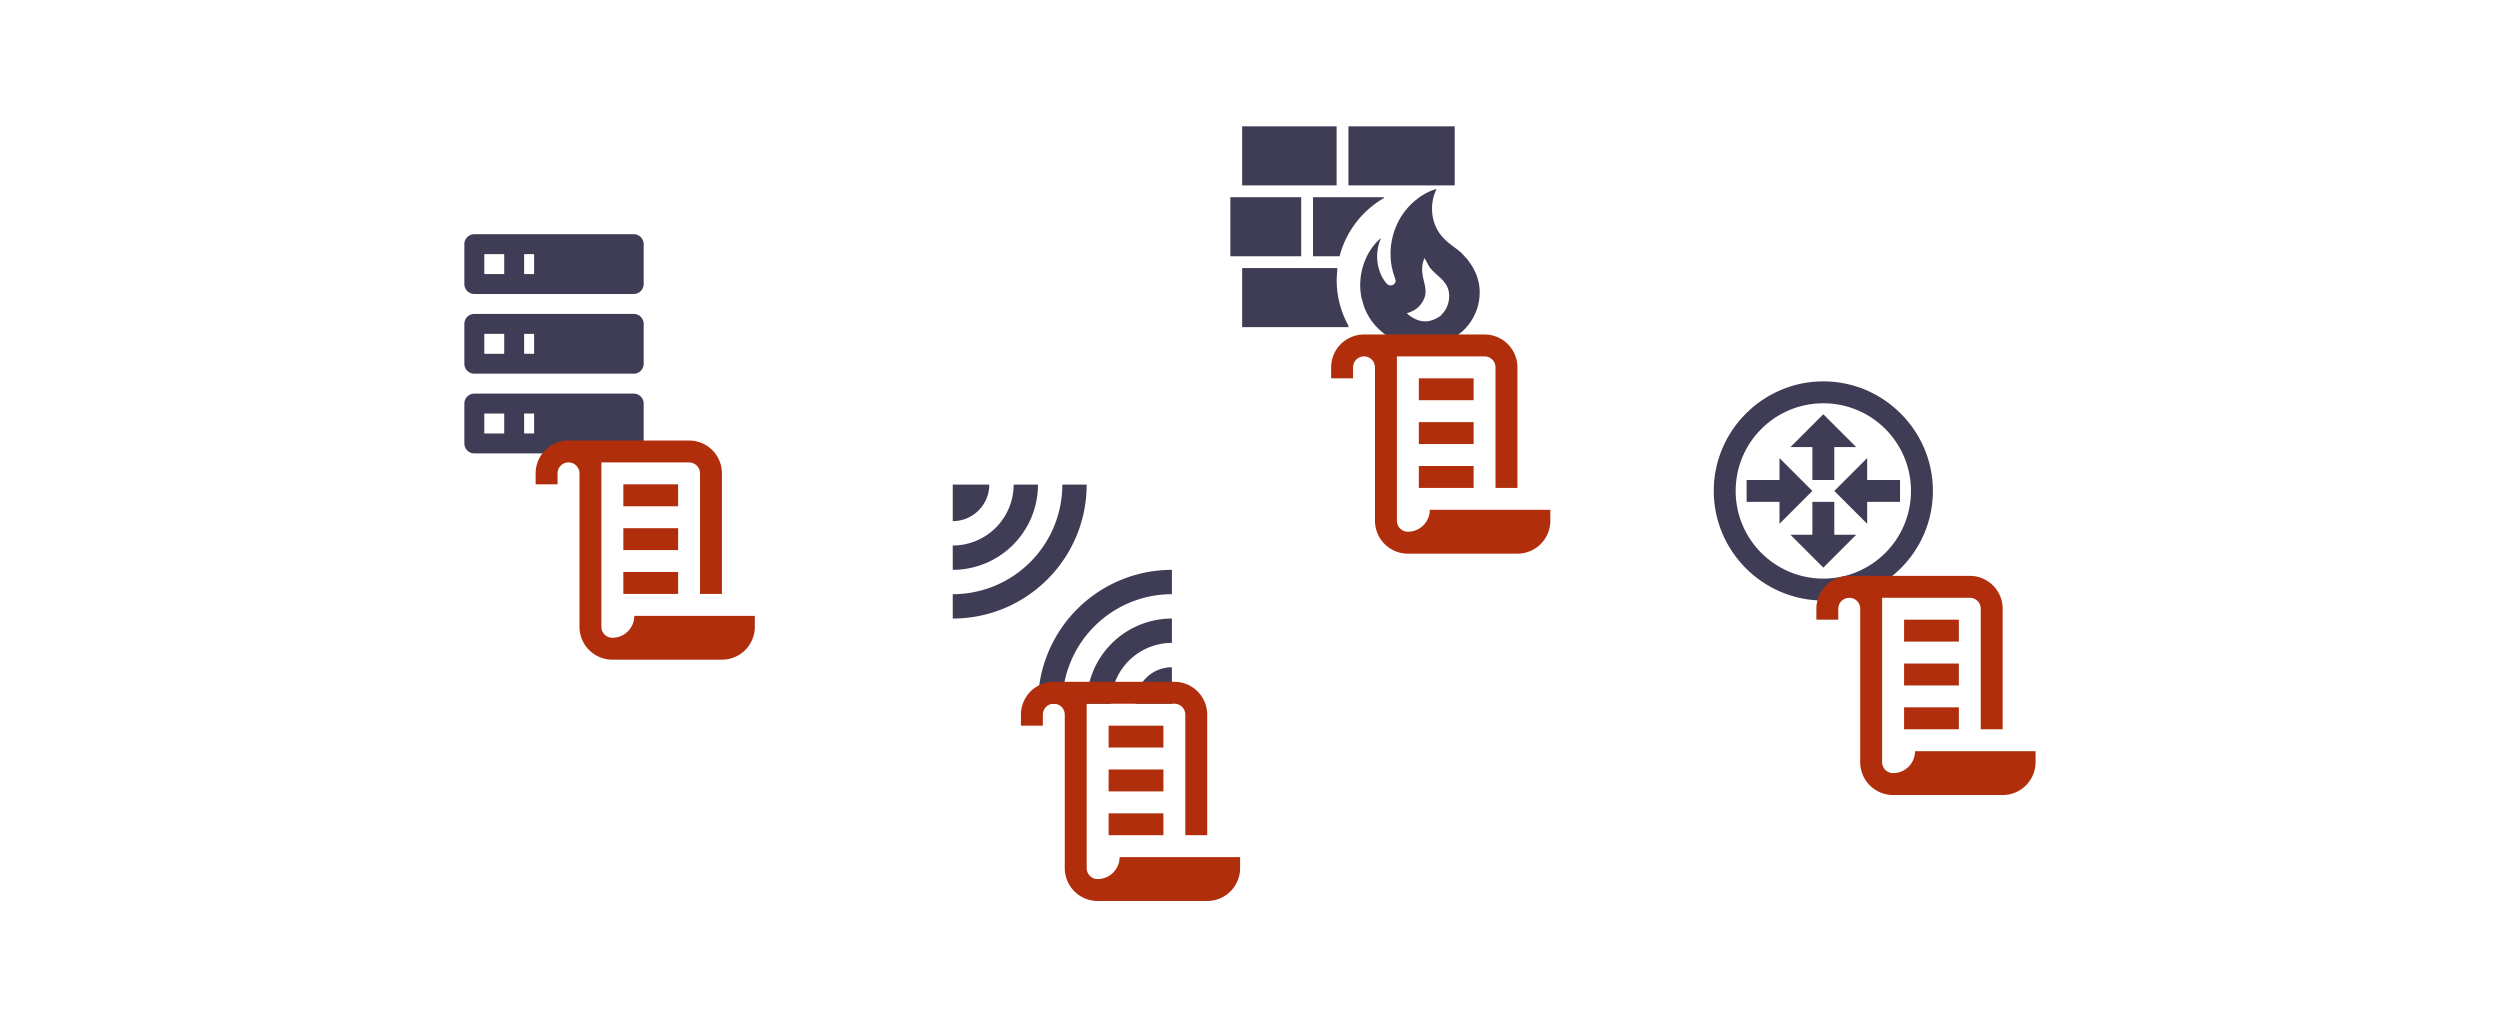
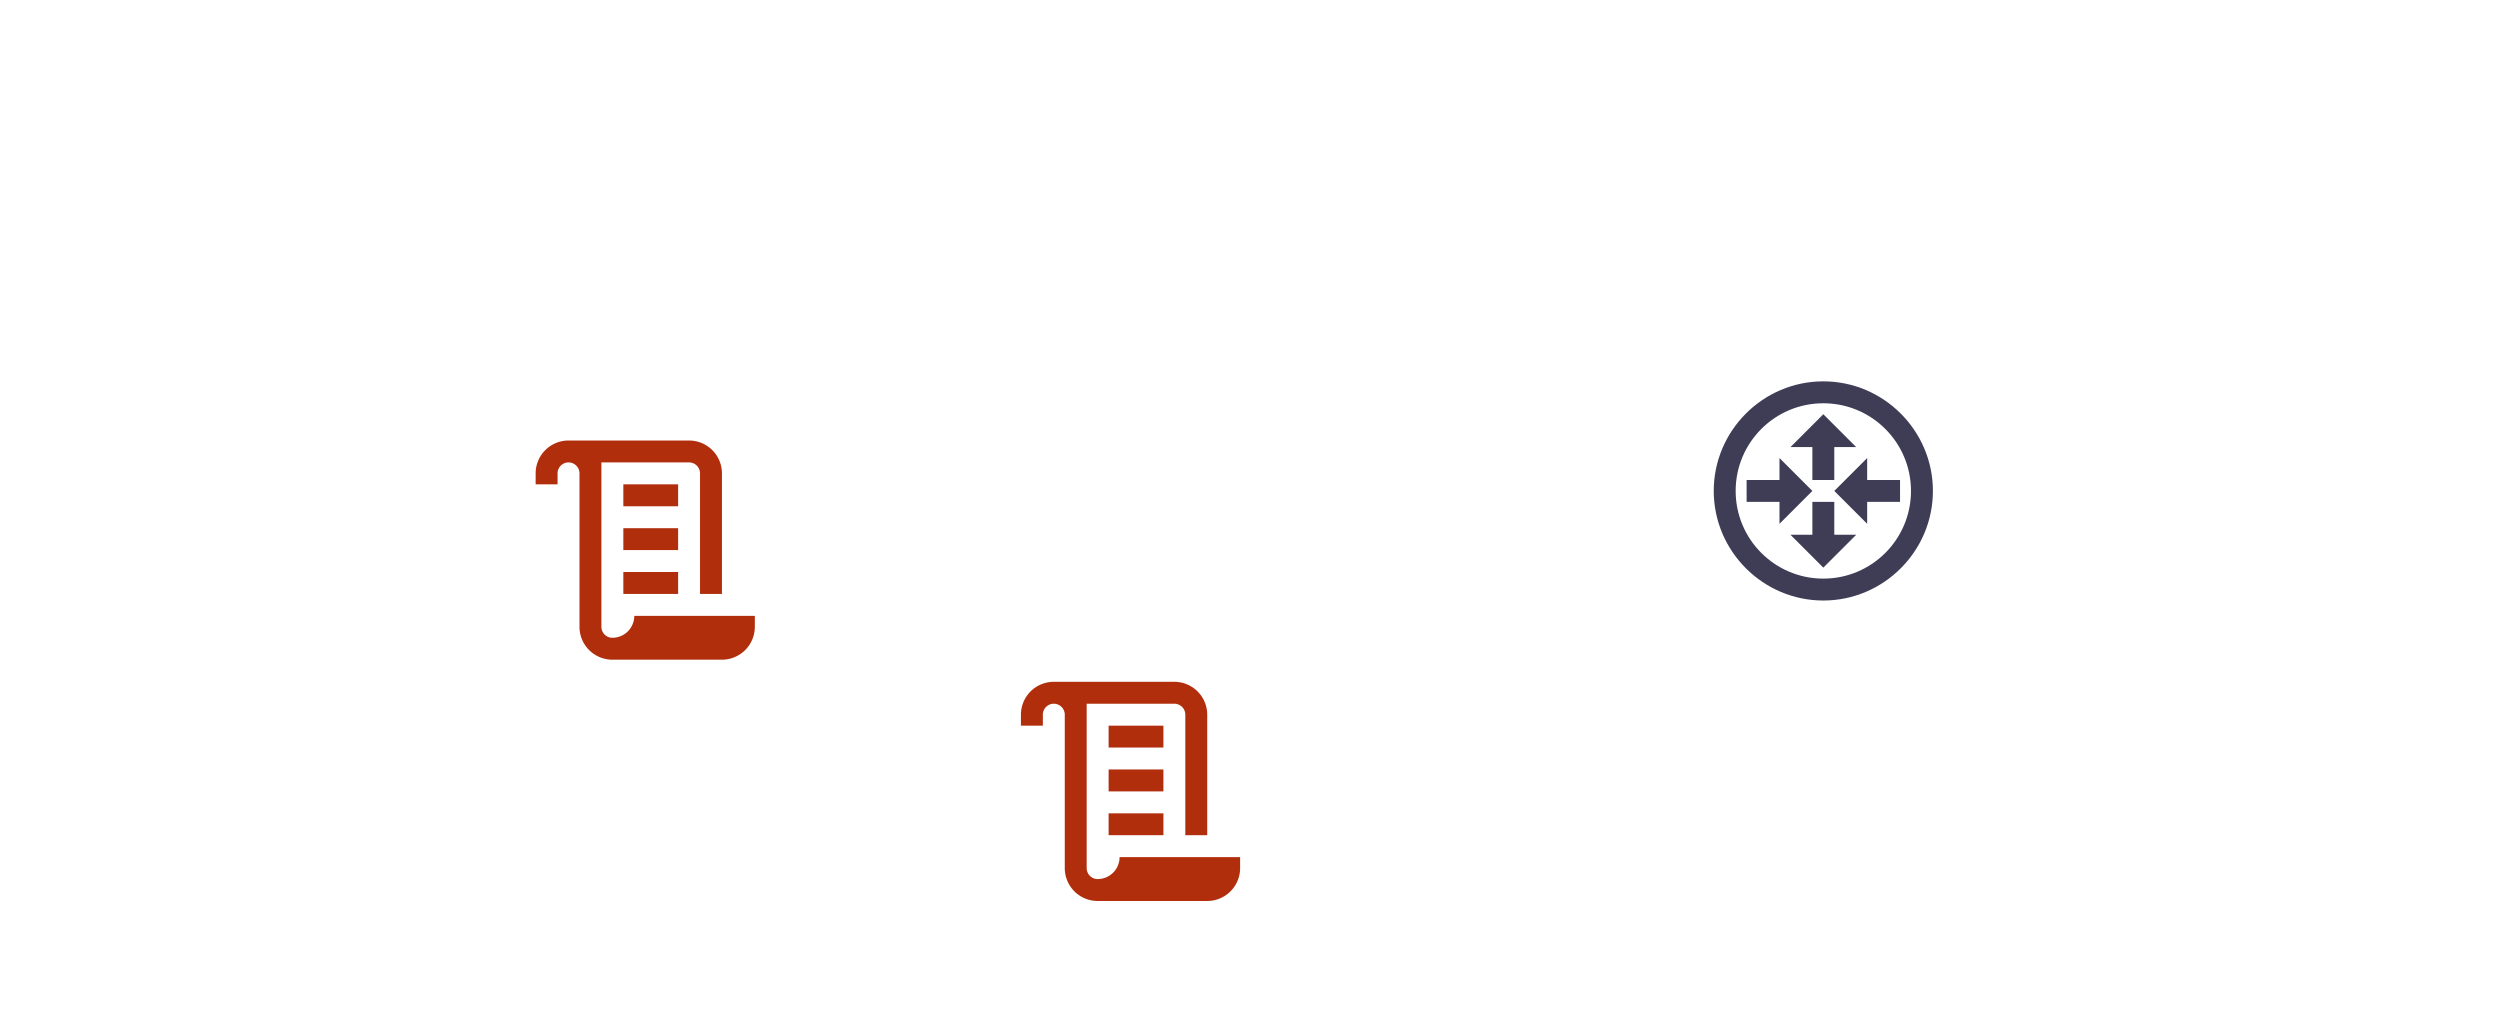
<svg xmlns="http://www.w3.org/2000/svg" width="730" height="300" version="1.1" viewBox="0 0 193.15 79.375">
  <g transform="translate(2.646 2.646)">
    <g transform="translate(-5.732 2.771)">
      <g transform="translate(27.848 -25.812)">
-         <path d="m88.673 40.501-0.018 0.011c0.21 0.256 0.392 0.538 0.529 0.839l0.082 0.174c0.648 1.542 0.192 3.321-1.004 4.434-1.086 0.995-2.6 1.259-4.005 1.077-1.332-0.164-2.555-1.004-3.257-2.162-0.21-0.356-0.392-0.757-0.484-1.168-0.119-0.319-0.155-0.666-0.182-1.004-0.082-1.46 0.502-3.011 1.606-3.923-0.502 1.104-0.383 2.482 0.356 3.44l0.1 0.119c0.128 0.109 0.283 0.137 0.429 0.082 0.137-0.055 0.246-0.192 0.246-0.338l-0.064-0.219c-0.803-2.126-0.128-4.59 1.579-5.985 0.465-0.383 1.04-0.73 1.642-0.885-0.62 1.241-0.42 2.865 0.575 3.832 0.42 0.456 0.931 0.721 1.359 1.122l0.511 0.557m-2.08 4.252-0.011-0.028c0.411-0.356 0.639-0.967 0.62-1.515l-0.028-0.283c-0.182-0.912-0.976-1.223-1.487-1.889l-0.392-0.712c-0.201 0.456-0.219 0.885-0.137 1.378 0.091 0.52 0.292 0.967 0.192 1.506-0.146 0.593-0.611 1.186-1.423 1.378 0.456 0.447 1.195 0.803 1.934 0.547 0.237-0.064 0.538-0.237 0.73-0.383m-15.383-3.65h7.354l-0.055 0.912c0 1.286 0.328 2.491 0.912 3.54v0.11h-8.212v-4.562m-0.912-5.474h5.474v4.562h-5.474v-4.562m6.387 0h5.474v0.064c-1.67 0.967-2.929 2.582-3.422 4.498h-2.053v-4.562m-5.474-5.474h7.299v4.562h-7.299v-4.562m8.212 0h8.212v4.562h-8.212z" fill="#3f3d56" stroke-width=".912" />
-         <path d="m84.009 61.477a0.847 0.847 0 0 1-0.847-0.847v-12.7h6.773a0.847 0.847 0 0 1 0.847 0.847v9.313h1.693v-9.313a2.54 2.54 0 0 0-2.54-2.54h-9.313a2.54 2.54 0 0 0-2.54 2.54v0.847h1.693v-0.847a0.847 0.847 0 0 1 0.847-0.847 0.847 0.847 0 0 1 0.847 0.847v11.853a2.54 2.54 0 0 0 2.54 2.54h8.467a2.54 2.54 0 0 0 2.54-2.54v-0.847h-9.313a1.693 1.693 0 0 1-1.693 1.693m5.08-11.853h-4.233v1.693h4.233v-1.693m0 3.387h-4.233v1.693h4.233v-1.693m0 3.387h-4.233v1.693h4.233z" fill="#b02e0c" stroke-width=".847" />
-       </g>
+         </g>
      <g transform="translate(10.784 -11.716)">
-         <path d="m28.948 24.393h12.315a0.77 0.77 0 0 1 0.77 0.77v3.079a0.77 0.77 0 0 1-0.77 0.77h-12.315a0.77 0.77 0 0 1-0.77-0.77v-3.079a0.77 0.77 0 0 1 0.77-0.77m0 6.158h12.315a0.77 0.77 0 0 1 0.77 0.77v3.079a0.77 0.77 0 0 1-0.77 0.77h-12.315a0.77 0.77 0 0 1-0.77-0.77v-3.079a0.77 0.77 0 0 1 0.77-0.77m0 6.158h12.315a0.77 0.77 0 0 1 0.77 0.77v3.079a0.77 0.77 0 0 1-0.77 0.77h-12.315a0.77 0.77 0 0 1-0.77-0.77v-3.079a0.77 0.77 0 0 1 0.77-0.77m3.849-9.236h0.77v-1.539h-0.77v1.539m0 6.158h0.77v-1.539h-0.77v1.539m0 6.158h0.77v-1.539h-0.77v1.539m-3.079-13.855v1.539h1.539v-1.539h-1.539m0 6.158v1.539h1.539v-1.539h-1.539m0 6.158v1.539h1.539v-1.539z" fill="#3f3d56" stroke-width=".77" />
        <path d="m39.613 55.572a0.847 0.847 0 0 1-0.847-0.847v-12.7h6.773a0.847 0.847 0 0 1 0.847 0.847v9.313h1.693v-9.313a2.54 2.54 0 0 0-2.54-2.54h-9.313a2.54 2.54 0 0 0-2.54 2.54v0.847h1.693v-0.847a0.847 0.847 0 0 1 0.847-0.847 0.847 0.847 0 0 1 0.847 0.847v11.853a2.54 2.54 0 0 0 2.54 2.54h8.467a2.54 2.54 0 0 0 2.54-2.54v-0.847h-9.313a1.693 1.693 0 0 1-1.693 1.693m5.08-11.853h-4.233v1.693h4.233v-1.693m0 3.387h-4.233v1.693h4.233v-1.693m0 3.387h-4.233v1.693h4.233z" fill="#b02e0c" stroke-width=".847" />
      </g>
      <g transform="translate(13.526 -21.252)">
        <path d="m130.43 45.297c-4.657 0-8.467 3.81-8.467 8.467s3.81 8.467 8.467 8.467c4.657 0 8.467-3.81 8.467-8.467s-3.81-8.467-8.467-8.467m0 15.24c-3.742 0-6.773-3.031-6.773-6.773s3.031-6.773 6.773-6.773c3.742 0 6.773 3.031 6.773 6.773s-3.031 6.773-6.773 6.773m0.847-5.927v2.54h1.693l-2.54 2.54-2.54-2.54h1.693v-2.54m-5.08 0h2.54v1.693l2.54-2.54-2.54-2.54v1.693h-2.54m5.08 0v-2.54h-1.693l2.54-2.54 2.54 2.54h-1.693v2.54m5.08 0h-2.54v-1.693l-2.54 2.54 2.54 2.54v-1.693h2.54" fill="#3f3d56" stroke-width=".847" />
-         <path d="m135.82 75.565a0.847 0.847 0 0 1-0.847-0.847v-12.7h6.773a0.847 0.847 0 0 1 0.847 0.847v9.313h1.693v-9.313a2.54 2.54 0 0 0-2.54-2.54h-9.313a2.54 2.54 0 0 0-2.54 2.54v0.847h1.693v-0.847a0.847 0.847 0 0 1 0.847-0.847 0.847 0.847 0 0 1 0.847 0.847v11.853a2.54 2.54 0 0 0 2.54 2.54h8.467a2.54 2.54 0 0 0 2.54-2.54v-0.847h-9.313a1.693 1.693 0 0 1-1.693 1.693m5.08-11.853h-4.233v1.693h4.233v-1.693m0 3.387h-4.233v1.693h4.233v-1.693m0 3.387h-4.233v1.693h4.233z" fill="#b02e0c" stroke-width=".847" />
      </g>
      <g transform="translate(24.484 -41.211)">
-         <path d="m55.033 73.234h-2.822v2.822a2.822 2.822 0 0 0 2.822-2.822m7.526 0h-1.881a8.467 8.467 0 0 1-8.467 8.467v1.881c5.72 0 10.348-4.638 10.348-10.348m-3.763 0h-1.881a4.704 4.704 0 0 1-4.704 4.704v1.881a6.585 6.585 0 0 0 6.585-6.585m0 16.933h1.881a8.467 8.467 0 0 1 8.467-8.467v-1.881a10.348 10.348 0 0 0-10.348 10.348m7.526 0h2.822v-2.822a2.822 2.822 0 0 0-2.822 2.822m-3.763 0h1.881a4.704 4.704 0 0 1 4.704-4.704v-1.881a6.585 6.585 0 0 0-6.585 6.585z" fill="#3f3d56" stroke-width=".941" />
        <path d="m63.406 103.71a0.847 0.847 0 0 1-0.847-0.847v-12.7h6.773a0.847 0.847 0 0 1 0.847 0.847v9.313h1.693v-9.313a2.54 2.54 0 0 0-2.54-2.54h-9.313a2.54 2.54 0 0 0-2.54 2.54v0.847h1.693v-0.847a0.847 0.847 0 0 1 0.847-0.847 0.847 0.847 0 0 1 0.847 0.847v11.853a2.54 2.54 0 0 0 2.54 2.54h8.467a2.54 2.54 0 0 0 2.54-2.54v-0.847h-9.313a1.693 1.693 0 0 1-1.693 1.693m5.08-11.853h-4.233v1.693h4.233v-1.693m0 3.387h-4.233v1.693h4.233v-1.693m0 3.387h-4.233v1.693h4.233z" fill="#b02e0c" stroke-width=".847" />
      </g>
    </g>
  </g>
</svg>